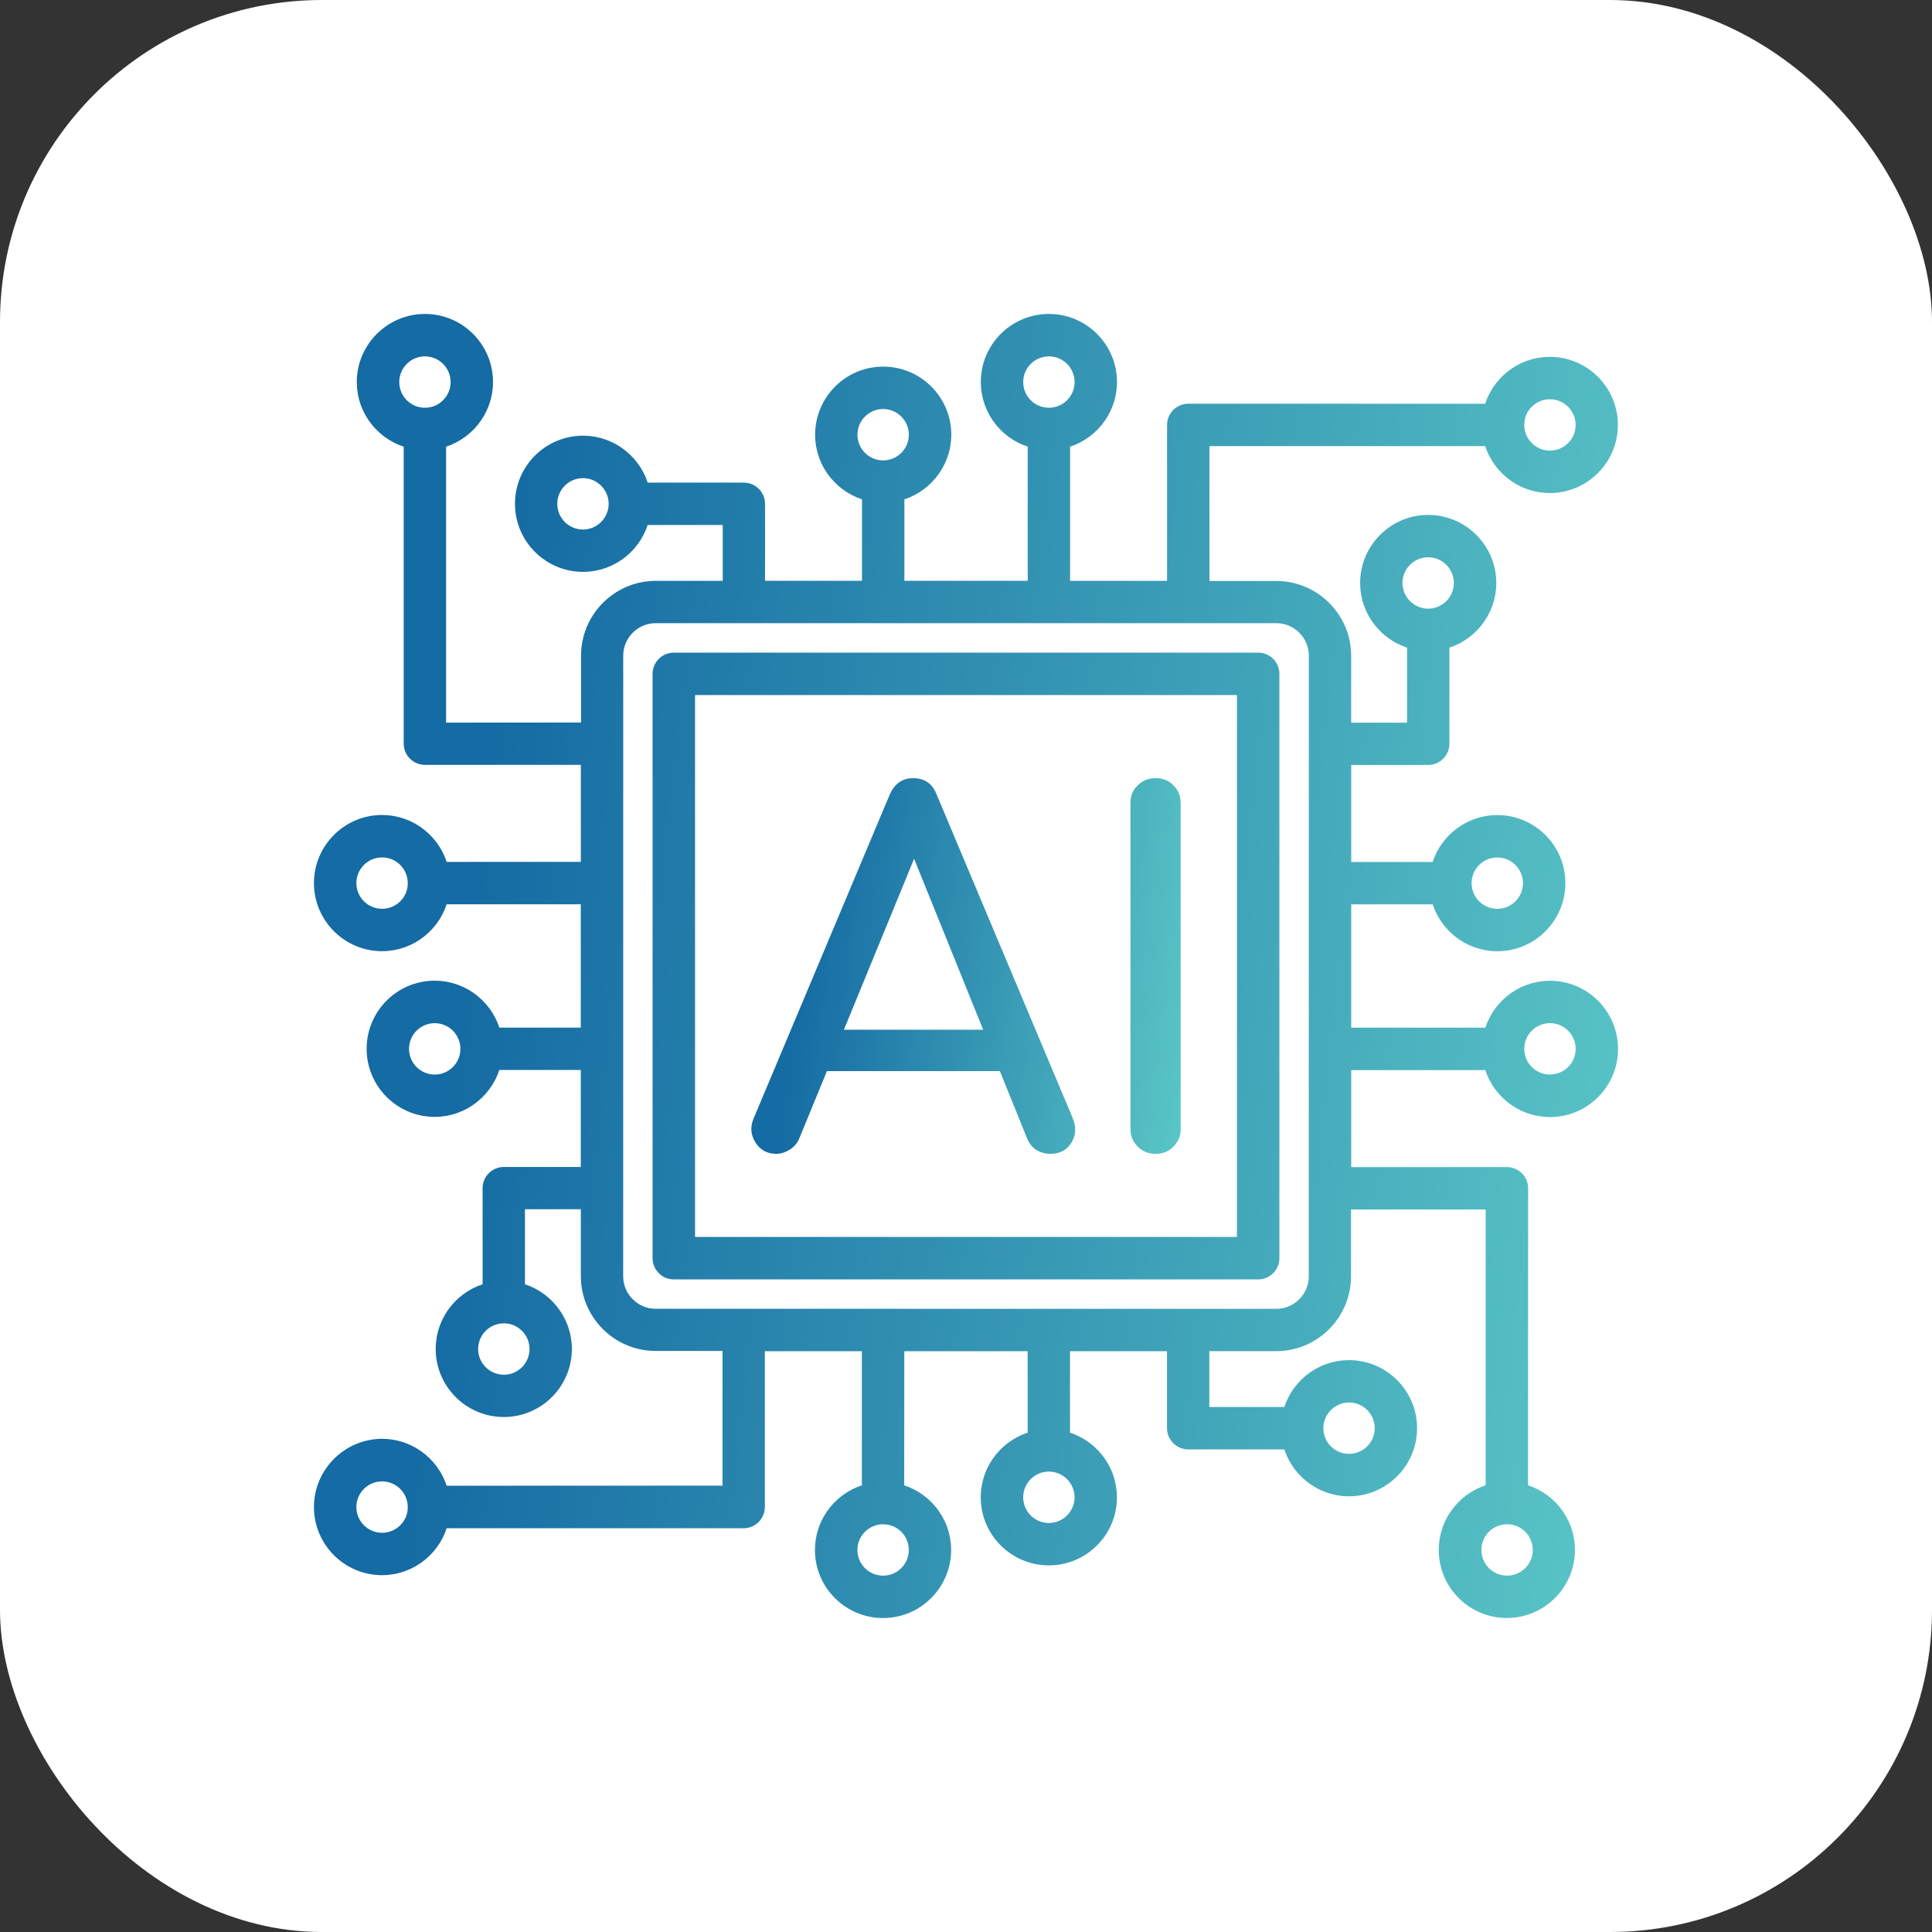
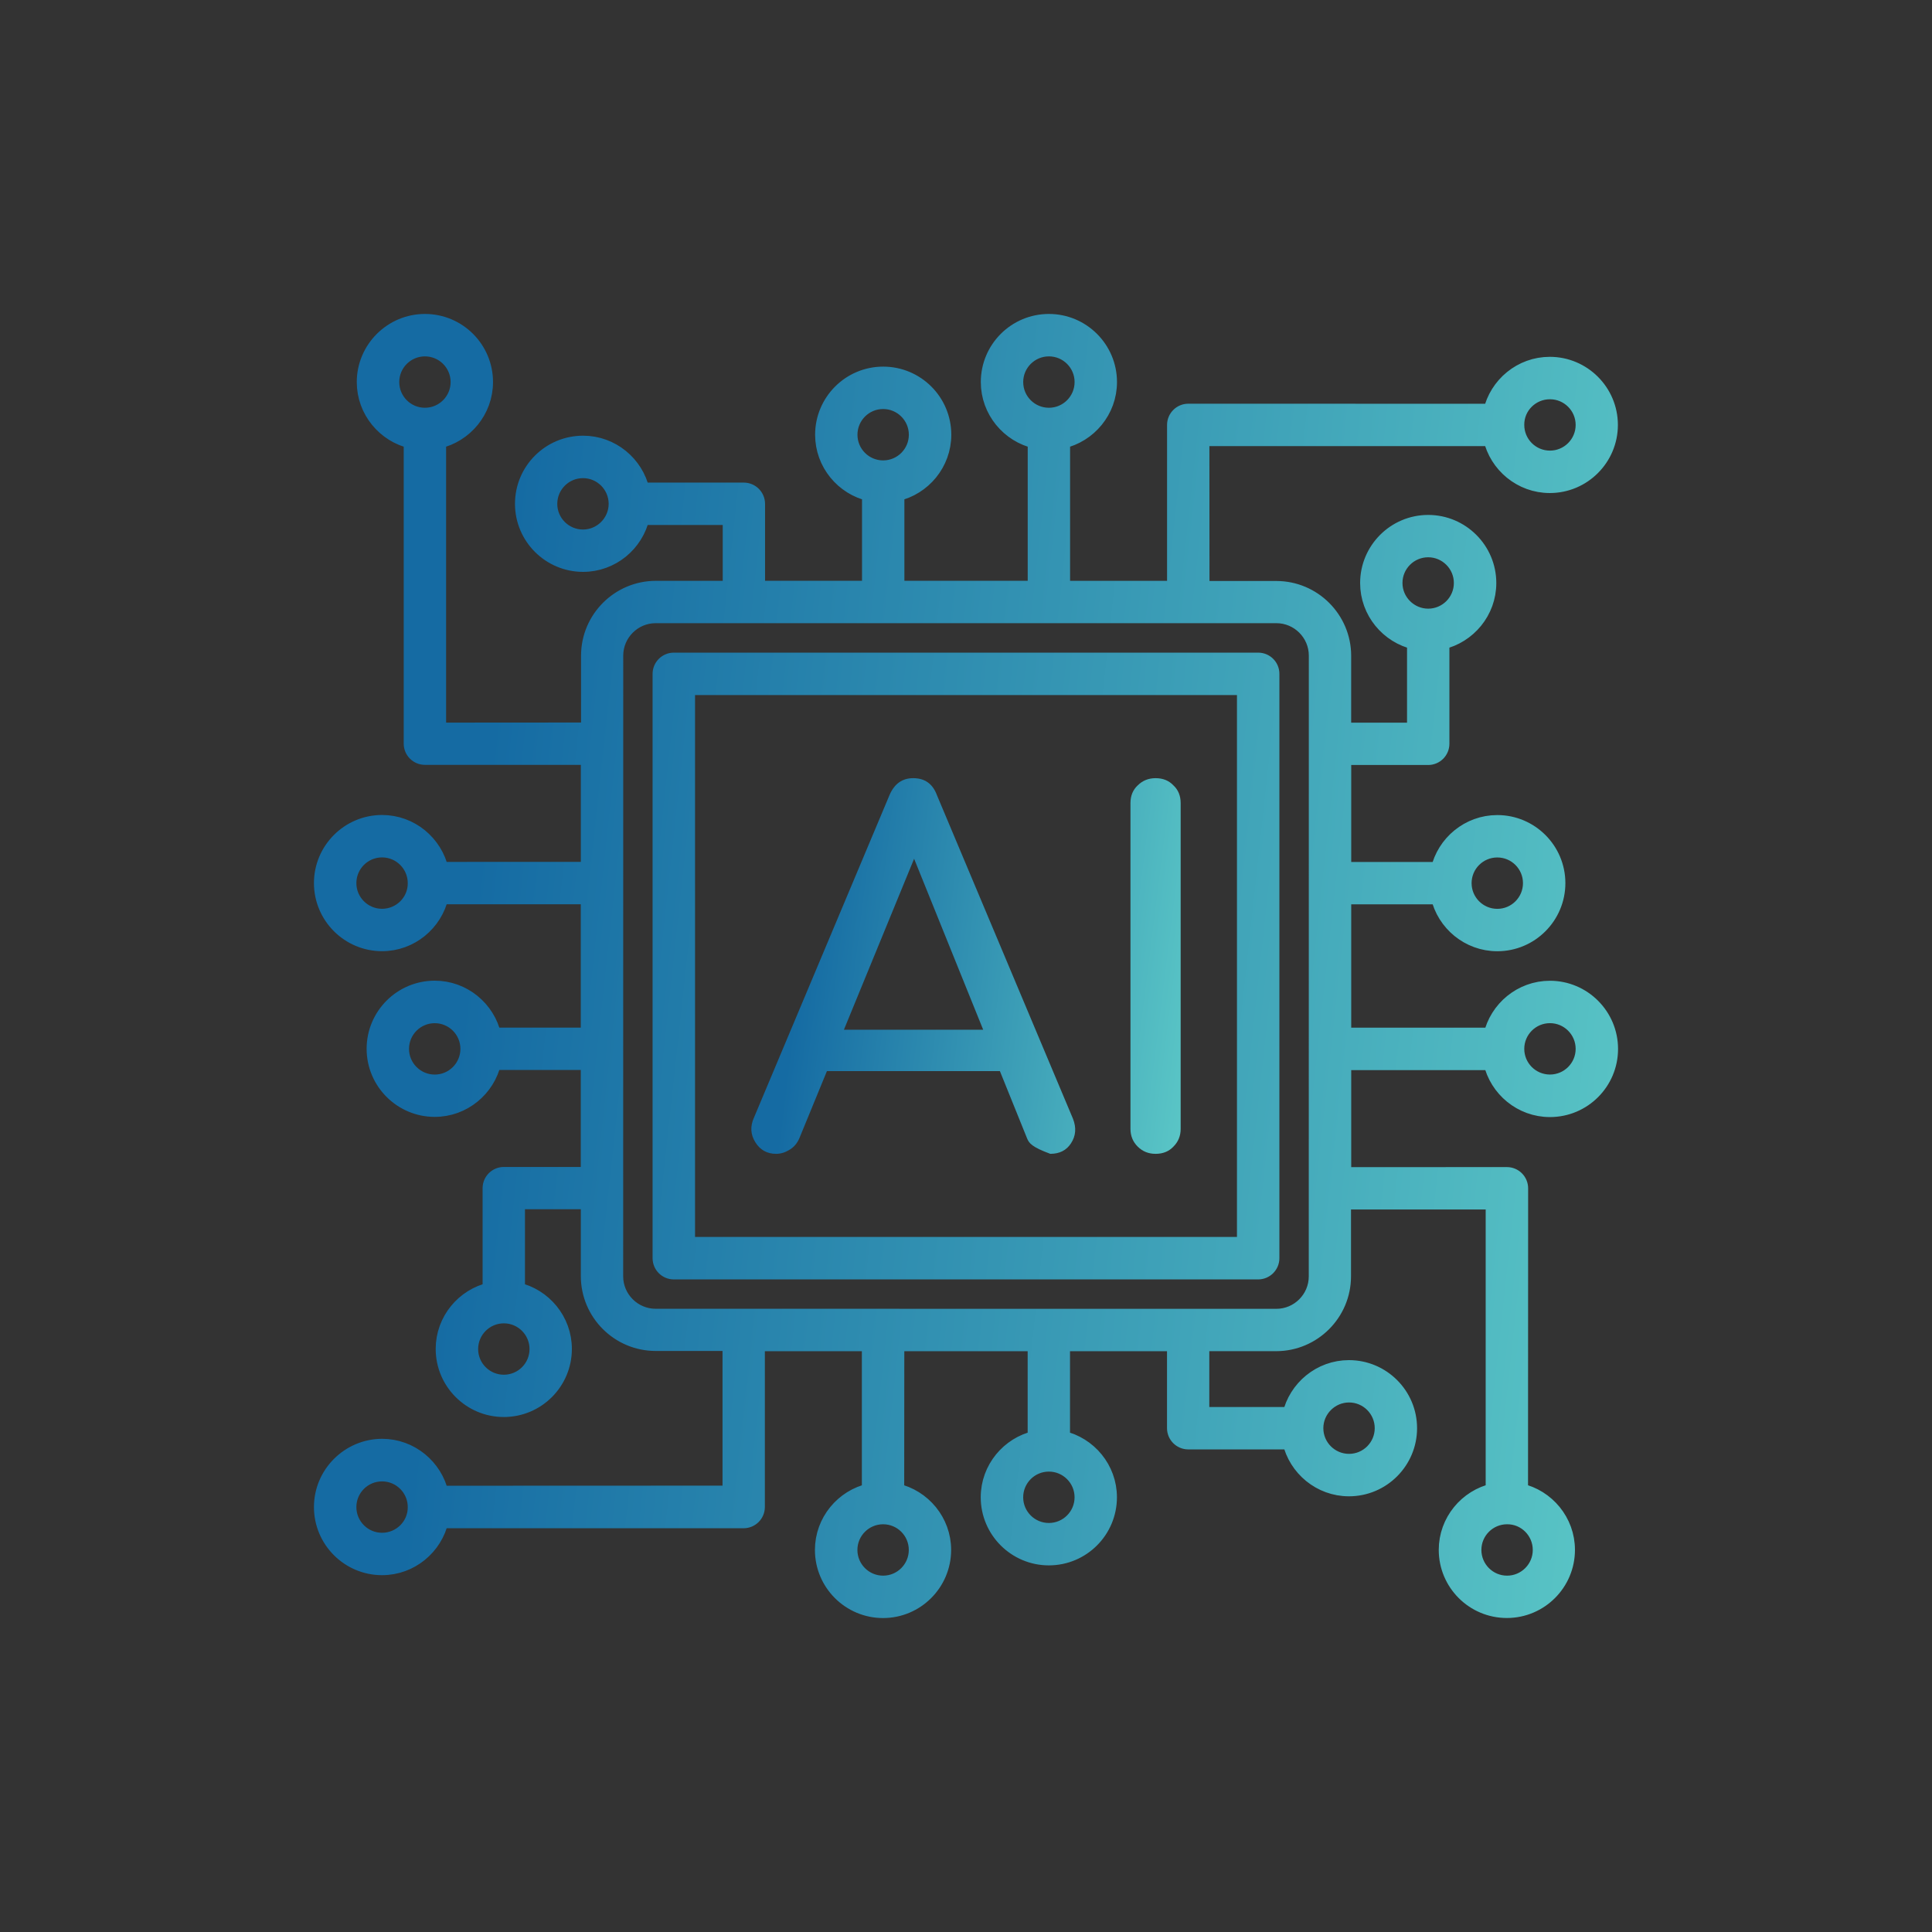
<svg xmlns="http://www.w3.org/2000/svg" width="72" height="72" viewBox="0 0 72 72" fill="none">
  <rect x="0" y="0" width="72" height="72" fill="#333333" stroke="none" />
-   <rect width="72" height="72" rx="12" fill="white" />
  <mask id="path-2-outside-1_10543_3382" maskUnits="userSpaceOnUse" x="11" y="11" width="50" height="50" fill="black">
    <rect fill="white" x="11" y="11" width="50" height="50" />
-     <path d="M57.762 36.85C56.698 36.85 55.806 37.602 55.582 38.599H50.056V33.401H53.619C53.843 34.398 54.736 35.15 55.8 35.15C57.037 35.15 58.037 34.143 58.037 32.912C58.037 31.675 57.031 30.675 55.8 30.675C54.736 30.675 53.843 31.427 53.619 32.423H50.056V28.209H53.224C53.495 28.209 53.715 27.988 53.715 27.718V23.908C54.711 23.684 55.463 22.791 55.463 21.728C55.463 20.491 54.456 19.49 53.225 19.49C51.988 19.49 50.988 20.497 50.988 21.728C50.988 22.791 51.74 23.684 52.736 23.908V27.232H50.054V24.44C50.054 23.069 48.938 21.952 47.566 21.952H44.774L44.77 16.325H55.575C55.8 17.322 56.692 18.074 57.756 18.074C58.993 18.074 59.994 17.067 59.994 15.836C59.994 14.599 58.987 13.598 57.756 13.598C56.692 13.598 55.8 14.35 55.575 15.347L44.285 15.345C44.014 15.345 43.793 15.565 43.793 15.836V21.946H39.579V16.419C40.575 16.194 41.327 15.302 41.327 14.238C41.327 13.001 40.321 12 39.09 12C37.852 12 36.852 13.003 36.852 14.238C36.852 15.302 37.604 16.194 38.6 16.419V21.944H33.404V18.381C34.4 18.157 35.152 17.265 35.152 16.201C35.152 14.963 34.149 13.963 32.914 13.963C31.677 13.963 30.677 14.97 30.677 16.201C30.677 17.265 31.429 18.157 32.425 18.381V21.944H28.211V18.777C28.211 18.506 27.991 18.285 27.719 18.285H23.91C23.686 17.289 22.794 16.537 21.73 16.537C20.493 16.537 19.492 17.54 19.492 18.775C19.492 20.012 20.499 21.012 21.73 21.012C22.794 21.012 23.686 20.26 23.91 19.264H27.234V21.946H24.442C23.071 21.946 21.954 23.063 21.954 24.434V27.226L16.325 27.23V16.419C17.321 16.194 18.073 15.302 18.073 14.238C18.073 13.001 17.071 12 15.836 12C14.603 12 13.596 13.007 13.596 14.238C13.596 15.302 14.348 16.194 15.345 16.419V27.713C15.345 27.984 15.565 28.204 15.836 28.204H21.946V32.419L16.419 32.421C16.194 31.424 15.302 30.672 14.238 30.672C13.007 30.672 12 31.675 12 32.91C12 34.147 13.007 35.148 14.238 35.148C15.302 35.148 16.194 34.396 16.419 33.399H21.944V38.596H18.381C18.157 37.599 17.264 36.847 16.201 36.847C14.963 36.847 13.963 37.854 13.963 39.085C13.963 40.322 14.97 41.323 16.201 41.323C17.264 41.323 18.157 40.571 18.381 39.574H21.944V43.789H18.777C18.506 43.789 18.285 44.009 18.285 44.28V48.089C17.289 48.313 16.537 49.206 16.537 50.27C16.537 51.507 17.544 52.508 18.774 52.508C20.012 52.508 21.012 51.505 21.012 50.27C21.012 49.206 20.26 48.313 19.264 48.089V44.765H21.946V47.557C21.946 48.929 23.062 50.046 24.434 50.046H27.226V55.665L16.419 55.669C16.194 54.672 15.302 53.92 14.238 53.92C13.007 53.926 12 54.929 12 56.164C12 57.401 13.007 58.402 14.238 58.402C15.302 58.402 16.194 57.65 16.419 56.653H27.713C27.984 56.653 28.204 56.433 28.204 56.162V50.056H32.419V55.581C31.422 55.806 30.67 56.698 30.67 57.762C30.67 58.999 31.677 60 32.908 60C34.145 60 35.146 58.993 35.146 57.762C35.146 56.698 34.394 55.806 33.397 55.581L33.401 50.056H38.598V53.619C37.602 53.843 36.849 54.736 36.849 55.799C36.849 57.036 37.856 58.037 39.087 58.037C40.324 58.037 41.325 57.035 41.325 55.799C41.325 54.736 40.573 53.843 39.576 53.619V50.056H43.791V53.223C43.791 53.494 44.011 53.715 44.282 53.715H48.091C48.316 54.711 49.208 55.463 50.272 55.463C51.509 55.463 52.51 54.456 52.51 53.225C52.51 51.988 51.503 50.988 50.272 50.988C49.208 50.988 48.316 51.74 48.091 52.736H44.767V50.054H47.559C48.931 50.054 50.048 48.937 50.048 47.566V44.774H55.667V55.579C54.67 55.803 53.918 56.696 53.918 57.76C53.918 58.997 54.921 59.998 56.156 59.998C57.393 59.998 58.394 58.991 58.394 57.76C58.394 56.696 57.642 55.803 56.645 55.579L56.649 44.285C56.649 44.014 56.429 43.794 56.158 43.794L50.056 43.796V39.581H55.581C55.806 40.578 56.698 41.33 57.762 41.33C58.999 41.33 60 40.327 60 39.092C60 37.853 58.993 36.85 57.762 36.85ZM55.8 31.655C56.493 31.655 57.057 32.217 57.057 32.912C57.057 33.605 56.495 34.17 55.8 34.17C55.107 34.17 54.542 33.607 54.542 32.912C54.542 32.217 55.107 31.655 55.8 31.655ZM51.966 21.726C51.966 21.033 52.529 20.468 53.224 20.468C53.916 20.468 54.481 21.031 54.481 21.726C54.481 22.419 53.919 22.983 53.224 22.983C52.535 22.983 51.966 22.419 51.966 21.726ZM57.762 14.579C58.455 14.579 59.02 15.141 59.02 15.836C59.02 16.529 58.457 17.093 57.762 17.093C57.069 17.093 56.505 16.531 56.505 15.836C56.498 15.141 57.067 14.579 57.762 14.579ZM37.832 14.238C37.832 13.545 38.395 12.981 39.09 12.981C39.783 12.981 40.347 13.543 40.347 14.238C40.347 14.931 39.785 15.496 39.09 15.496C38.395 15.496 37.832 14.933 37.832 14.238ZM31.655 16.201C31.655 15.508 32.217 14.943 32.912 14.943C33.605 14.943 34.17 15.506 34.17 16.201C34.17 16.894 33.607 17.458 32.912 17.458C32.217 17.458 31.655 16.894 31.655 16.201ZM21.726 20.034C21.033 20.034 20.468 19.472 20.468 18.777C20.468 18.084 21.031 17.519 21.726 17.519C22.419 17.519 22.983 18.082 22.983 18.777C22.983 19.466 22.419 20.034 21.726 20.034ZM14.579 14.238C14.579 13.545 15.141 12.981 15.836 12.981C16.529 12.981 17.093 13.543 17.093 14.238C17.093 14.931 16.531 15.496 15.836 15.496C15.141 15.496 14.579 14.933 14.579 14.238ZM14.238 34.168C13.545 34.168 12.981 33.606 12.981 32.911C12.981 32.218 13.543 31.653 14.238 31.653C14.931 31.653 15.496 32.216 15.496 32.911C15.502 33.606 14.933 34.168 14.238 34.168ZM16.201 40.346C15.508 40.346 14.943 39.783 14.943 39.088C14.943 38.395 15.506 37.831 16.201 37.831C16.894 37.831 17.458 38.393 17.458 39.088C17.458 39.783 16.894 40.346 16.201 40.346ZM20.034 50.275C20.034 50.968 19.472 51.532 18.777 51.532C18.084 51.532 17.519 50.97 17.519 50.275C17.519 49.582 18.082 49.017 18.777 49.017C19.472 49.017 20.034 49.582 20.034 50.275ZM14.238 57.422C13.545 57.422 12.981 56.859 12.981 56.164C12.981 55.471 13.543 54.907 14.238 54.907C14.931 54.907 15.496 55.469 15.496 56.164C15.502 56.859 14.933 57.422 14.238 57.422ZM34.168 57.762C34.168 58.455 33.606 59.02 32.911 59.02C32.218 59.02 31.653 58.457 31.653 57.762C31.653 57.069 32.216 56.505 32.911 56.505C33.606 56.505 34.168 57.067 34.168 57.762ZM40.346 55.8C40.346 56.493 39.783 57.057 39.088 57.057C38.395 57.057 37.831 56.495 37.831 55.8C37.831 55.107 38.393 54.542 39.088 54.542C39.783 54.542 40.346 55.107 40.346 55.8ZM50.275 51.966C50.968 51.966 51.532 52.529 51.532 53.224C51.532 53.916 50.97 54.481 50.275 54.481C49.582 54.481 49.017 53.919 49.017 53.224C49.017 52.535 49.582 51.966 50.275 51.966ZM49.074 47.568C49.074 48.398 48.396 49.076 47.566 49.076L24.432 49.074C23.603 49.074 22.924 48.395 22.924 47.566L22.926 24.432C22.926 23.603 23.605 22.924 24.434 22.924H47.568C48.398 22.924 49.076 23.603 49.076 24.432L49.074 47.568ZM57.422 57.762C57.422 58.455 56.859 59.02 56.164 59.02C55.472 59.02 54.907 58.457 54.907 57.762C54.907 57.069 55.469 56.505 56.164 56.505C56.859 56.499 57.422 57.067 57.422 57.762ZM57.762 40.345C57.069 40.345 56.505 39.783 56.505 39.088C56.505 38.395 57.067 37.83 57.762 37.83C58.455 37.83 59.02 38.393 59.02 39.088C59.02 39.783 58.455 40.345 57.762 40.345ZM46.889 24.622H25.111C24.84 24.622 24.62 24.842 24.62 25.113V46.889C24.62 47.16 24.84 47.38 25.111 47.38H46.887C47.158 47.38 47.379 47.16 47.379 46.889V25.111C47.379 24.84 47.16 24.622 46.889 24.622ZM46.398 46.398H25.602V25.602H46.398V46.398Z" />
  </mask>
  <path d="M57.762 36.85C56.698 36.85 55.806 37.602 55.582 38.599H50.056V33.401H53.619C53.843 34.398 54.736 35.15 55.8 35.15C57.037 35.15 58.037 34.143 58.037 32.912C58.037 31.675 57.031 30.675 55.8 30.675C54.736 30.675 53.843 31.427 53.619 32.423H50.056V28.209H53.224C53.495 28.209 53.715 27.988 53.715 27.718V23.908C54.711 23.684 55.463 22.791 55.463 21.728C55.463 20.491 54.456 19.49 53.225 19.49C51.988 19.49 50.988 20.497 50.988 21.728C50.988 22.791 51.74 23.684 52.736 23.908V27.232H50.054V24.44C50.054 23.069 48.938 21.952 47.566 21.952H44.774L44.77 16.325H55.575C55.8 17.322 56.692 18.074 57.756 18.074C58.993 18.074 59.994 17.067 59.994 15.836C59.994 14.599 58.987 13.598 57.756 13.598C56.692 13.598 55.8 14.35 55.575 15.347L44.285 15.345C44.014 15.345 43.793 15.565 43.793 15.836V21.946H39.579V16.419C40.575 16.194 41.327 15.302 41.327 14.238C41.327 13.001 40.321 12 39.09 12C37.852 12 36.852 13.003 36.852 14.238C36.852 15.302 37.604 16.194 38.6 16.419V21.944H33.404V18.381C34.4 18.157 35.152 17.265 35.152 16.201C35.152 14.963 34.149 13.963 32.914 13.963C31.677 13.963 30.677 14.97 30.677 16.201C30.677 17.265 31.429 18.157 32.425 18.381V21.944H28.211V18.777C28.211 18.506 27.991 18.285 27.719 18.285H23.91C23.686 17.289 22.794 16.537 21.73 16.537C20.493 16.537 19.492 17.54 19.492 18.775C19.492 20.012 20.499 21.012 21.73 21.012C22.794 21.012 23.686 20.26 23.91 19.264H27.234V21.946H24.442C23.071 21.946 21.954 23.063 21.954 24.434V27.226L16.325 27.23V16.419C17.321 16.194 18.073 15.302 18.073 14.238C18.073 13.001 17.071 12 15.836 12C14.603 12 13.596 13.007 13.596 14.238C13.596 15.302 14.348 16.194 15.345 16.419V27.713C15.345 27.984 15.565 28.204 15.836 28.204H21.946V32.419L16.419 32.421C16.194 31.424 15.302 30.672 14.238 30.672C13.007 30.672 12 31.675 12 32.91C12 34.147 13.007 35.148 14.238 35.148C15.302 35.148 16.194 34.396 16.419 33.399H21.944V38.596H18.381C18.157 37.599 17.264 36.847 16.201 36.847C14.963 36.847 13.963 37.854 13.963 39.085C13.963 40.322 14.97 41.323 16.201 41.323C17.264 41.323 18.157 40.571 18.381 39.574H21.944V43.789H18.777C18.506 43.789 18.285 44.009 18.285 44.28V48.089C17.289 48.313 16.537 49.206 16.537 50.27C16.537 51.507 17.544 52.508 18.774 52.508C20.012 52.508 21.012 51.505 21.012 50.27C21.012 49.206 20.26 48.313 19.264 48.089V44.765H21.946V47.557C21.946 48.929 23.062 50.046 24.434 50.046H27.226V55.665L16.419 55.669C16.194 54.672 15.302 53.92 14.238 53.92C13.007 53.926 12 54.929 12 56.164C12 57.401 13.007 58.402 14.238 58.402C15.302 58.402 16.194 57.65 16.419 56.653H27.713C27.984 56.653 28.204 56.433 28.204 56.162V50.056H32.419V55.581C31.422 55.806 30.67 56.698 30.67 57.762C30.67 58.999 31.677 60 32.908 60C34.145 60 35.146 58.993 35.146 57.762C35.146 56.698 34.394 55.806 33.397 55.581L33.401 50.056H38.598V53.619C37.602 53.843 36.849 54.736 36.849 55.799C36.849 57.036 37.856 58.037 39.087 58.037C40.324 58.037 41.325 57.035 41.325 55.799C41.325 54.736 40.573 53.843 39.576 53.619V50.056H43.791V53.223C43.791 53.494 44.011 53.715 44.282 53.715H48.091C48.316 54.711 49.208 55.463 50.272 55.463C51.509 55.463 52.51 54.456 52.51 53.225C52.51 51.988 51.503 50.988 50.272 50.988C49.208 50.988 48.316 51.74 48.091 52.736H44.767V50.054H47.559C48.931 50.054 50.048 48.937 50.048 47.566V44.774H55.667V55.579C54.67 55.803 53.918 56.696 53.918 57.76C53.918 58.997 54.921 59.998 56.156 59.998C57.393 59.998 58.394 58.991 58.394 57.76C58.394 56.696 57.642 55.803 56.645 55.579L56.649 44.285C56.649 44.014 56.429 43.794 56.158 43.794L50.056 43.796V39.581H55.581C55.806 40.578 56.698 41.33 57.762 41.33C58.999 41.33 60 40.327 60 39.092C60 37.853 58.993 36.85 57.762 36.85ZM55.8 31.655C56.493 31.655 57.057 32.217 57.057 32.912C57.057 33.605 56.495 34.17 55.8 34.17C55.107 34.17 54.542 33.607 54.542 32.912C54.542 32.217 55.107 31.655 55.8 31.655ZM51.966 21.726C51.966 21.033 52.529 20.468 53.224 20.468C53.916 20.468 54.481 21.031 54.481 21.726C54.481 22.419 53.919 22.983 53.224 22.983C52.535 22.983 51.966 22.419 51.966 21.726ZM57.762 14.579C58.455 14.579 59.02 15.141 59.02 15.836C59.02 16.529 58.457 17.093 57.762 17.093C57.069 17.093 56.505 16.531 56.505 15.836C56.498 15.141 57.067 14.579 57.762 14.579ZM37.832 14.238C37.832 13.545 38.395 12.981 39.09 12.981C39.783 12.981 40.347 13.543 40.347 14.238C40.347 14.931 39.785 15.496 39.09 15.496C38.395 15.496 37.832 14.933 37.832 14.238ZM31.655 16.201C31.655 15.508 32.217 14.943 32.912 14.943C33.605 14.943 34.17 15.506 34.17 16.201C34.17 16.894 33.607 17.458 32.912 17.458C32.217 17.458 31.655 16.894 31.655 16.201ZM21.726 20.034C21.033 20.034 20.468 19.472 20.468 18.777C20.468 18.084 21.031 17.519 21.726 17.519C22.419 17.519 22.983 18.082 22.983 18.777C22.983 19.466 22.419 20.034 21.726 20.034ZM14.579 14.238C14.579 13.545 15.141 12.981 15.836 12.981C16.529 12.981 17.093 13.543 17.093 14.238C17.093 14.931 16.531 15.496 15.836 15.496C15.141 15.496 14.579 14.933 14.579 14.238ZM14.238 34.168C13.545 34.168 12.981 33.606 12.981 32.911C12.981 32.218 13.543 31.653 14.238 31.653C14.931 31.653 15.496 32.216 15.496 32.911C15.502 33.606 14.933 34.168 14.238 34.168ZM16.201 40.346C15.508 40.346 14.943 39.783 14.943 39.088C14.943 38.395 15.506 37.831 16.201 37.831C16.894 37.831 17.458 38.393 17.458 39.088C17.458 39.783 16.894 40.346 16.201 40.346ZM20.034 50.275C20.034 50.968 19.472 51.532 18.777 51.532C18.084 51.532 17.519 50.97 17.519 50.275C17.519 49.582 18.082 49.017 18.777 49.017C19.472 49.017 20.034 49.582 20.034 50.275ZM14.238 57.422C13.545 57.422 12.981 56.859 12.981 56.164C12.981 55.471 13.543 54.907 14.238 54.907C14.931 54.907 15.496 55.469 15.496 56.164C15.502 56.859 14.933 57.422 14.238 57.422ZM34.168 57.762C34.168 58.455 33.606 59.02 32.911 59.02C32.218 59.02 31.653 58.457 31.653 57.762C31.653 57.069 32.216 56.505 32.911 56.505C33.606 56.505 34.168 57.067 34.168 57.762ZM40.346 55.8C40.346 56.493 39.783 57.057 39.088 57.057C38.395 57.057 37.831 56.495 37.831 55.8C37.831 55.107 38.393 54.542 39.088 54.542C39.783 54.542 40.346 55.107 40.346 55.8ZM50.275 51.966C50.968 51.966 51.532 52.529 51.532 53.224C51.532 53.916 50.97 54.481 50.275 54.481C49.582 54.481 49.017 53.919 49.017 53.224C49.017 52.535 49.582 51.966 50.275 51.966ZM49.074 47.568C49.074 48.398 48.396 49.076 47.566 49.076L24.432 49.074C23.603 49.074 22.924 48.395 22.924 47.566L22.926 24.432C22.926 23.603 23.605 22.924 24.434 22.924H47.568C48.398 22.924 49.076 23.603 49.076 24.432L49.074 47.568ZM57.422 57.762C57.422 58.455 56.859 59.02 56.164 59.02C55.472 59.02 54.907 58.457 54.907 57.762C54.907 57.069 55.469 56.505 56.164 56.505C56.859 56.499 57.422 57.067 57.422 57.762ZM57.762 40.345C57.069 40.345 56.505 39.783 56.505 39.088C56.505 38.395 57.067 37.83 57.762 37.83C58.455 37.83 59.02 38.393 59.02 39.088C59.02 39.783 58.455 40.345 57.762 40.345ZM46.889 24.622H25.111C24.84 24.622 24.62 24.842 24.62 25.113V46.889C24.62 47.16 24.84 47.38 25.111 47.38H46.887C47.158 47.38 47.379 47.16 47.379 46.889V25.111C47.379 24.84 47.16 24.622 46.889 24.622ZM46.398 46.398H25.602V25.602H46.398V46.398Z" fill="url(#paint0_linear_10543_3382)" />
  <path d="M57.762 36.85C56.698 36.85 55.806 37.602 55.582 38.599H50.056V33.401H53.619C53.843 34.398 54.736 35.15 55.8 35.15C57.037 35.15 58.037 34.143 58.037 32.912C58.037 31.675 57.031 30.675 55.8 30.675C54.736 30.675 53.843 31.427 53.619 32.423H50.056V28.209H53.224C53.495 28.209 53.715 27.988 53.715 27.718V23.908C54.711 23.684 55.463 22.791 55.463 21.728C55.463 20.491 54.456 19.49 53.225 19.49C51.988 19.49 50.988 20.497 50.988 21.728C50.988 22.791 51.74 23.684 52.736 23.908V27.232H50.054V24.44C50.054 23.069 48.938 21.952 47.566 21.952H44.774L44.77 16.325H55.575C55.8 17.322 56.692 18.074 57.756 18.074C58.993 18.074 59.994 17.067 59.994 15.836C59.994 14.599 58.987 13.598 57.756 13.598C56.692 13.598 55.8 14.35 55.575 15.347L44.285 15.345C44.014 15.345 43.793 15.565 43.793 15.836V21.946H39.579V16.419C40.575 16.194 41.327 15.302 41.327 14.238C41.327 13.001 40.321 12 39.09 12C37.852 12 36.852 13.003 36.852 14.238C36.852 15.302 37.604 16.194 38.6 16.419V21.944H33.404V18.381C34.4 18.157 35.152 17.265 35.152 16.201C35.152 14.963 34.149 13.963 32.914 13.963C31.677 13.963 30.677 14.97 30.677 16.201C30.677 17.265 31.429 18.157 32.425 18.381V21.944H28.211V18.777C28.211 18.506 27.991 18.285 27.719 18.285H23.91C23.686 17.289 22.794 16.537 21.73 16.537C20.493 16.537 19.492 17.54 19.492 18.775C19.492 20.012 20.499 21.012 21.73 21.012C22.794 21.012 23.686 20.26 23.91 19.264H27.234V21.946H24.442C23.071 21.946 21.954 23.063 21.954 24.434V27.226L16.325 27.23V16.419C17.321 16.194 18.073 15.302 18.073 14.238C18.073 13.001 17.071 12 15.836 12C14.603 12 13.596 13.007 13.596 14.238C13.596 15.302 14.348 16.194 15.345 16.419V27.713C15.345 27.984 15.565 28.204 15.836 28.204H21.946V32.419L16.419 32.421C16.194 31.424 15.302 30.672 14.238 30.672C13.007 30.672 12 31.675 12 32.91C12 34.147 13.007 35.148 14.238 35.148C15.302 35.148 16.194 34.396 16.419 33.399H21.944V38.596H18.381C18.157 37.599 17.264 36.847 16.201 36.847C14.963 36.847 13.963 37.854 13.963 39.085C13.963 40.322 14.97 41.323 16.201 41.323C17.264 41.323 18.157 40.571 18.381 39.574H21.944V43.789H18.777C18.506 43.789 18.285 44.009 18.285 44.28V48.089C17.289 48.313 16.537 49.206 16.537 50.27C16.537 51.507 17.544 52.508 18.774 52.508C20.012 52.508 21.012 51.505 21.012 50.27C21.012 49.206 20.26 48.313 19.264 48.089V44.765H21.946V47.557C21.946 48.929 23.062 50.046 24.434 50.046H27.226V55.665L16.419 55.669C16.194 54.672 15.302 53.92 14.238 53.92C13.007 53.926 12 54.929 12 56.164C12 57.401 13.007 58.402 14.238 58.402C15.302 58.402 16.194 57.65 16.419 56.653H27.713C27.984 56.653 28.204 56.433 28.204 56.162V50.056H32.419V55.581C31.422 55.806 30.67 56.698 30.67 57.762C30.67 58.999 31.677 60 32.908 60C34.145 60 35.146 58.993 35.146 57.762C35.146 56.698 34.394 55.806 33.397 55.581L33.401 50.056H38.598V53.619C37.602 53.843 36.849 54.736 36.849 55.799C36.849 57.036 37.856 58.037 39.087 58.037C40.324 58.037 41.325 57.035 41.325 55.799C41.325 54.736 40.573 53.843 39.576 53.619V50.056H43.791V53.223C43.791 53.494 44.011 53.715 44.282 53.715H48.091C48.316 54.711 49.208 55.463 50.272 55.463C51.509 55.463 52.51 54.456 52.51 53.225C52.51 51.988 51.503 50.988 50.272 50.988C49.208 50.988 48.316 51.74 48.091 52.736H44.767V50.054H47.559C48.931 50.054 50.048 48.937 50.048 47.566V44.774H55.667V55.579C54.67 55.803 53.918 56.696 53.918 57.76C53.918 58.997 54.921 59.998 56.156 59.998C57.393 59.998 58.394 58.991 58.394 57.76C58.394 56.696 57.642 55.803 56.645 55.579L56.649 44.285C56.649 44.014 56.429 43.794 56.158 43.794L50.056 43.796V39.581H55.581C55.806 40.578 56.698 41.33 57.762 41.33C58.999 41.33 60 40.327 60 39.092C60 37.853 58.993 36.85 57.762 36.85ZM55.8 31.655C56.493 31.655 57.057 32.217 57.057 32.912C57.057 33.605 56.495 34.17 55.8 34.17C55.107 34.17 54.542 33.607 54.542 32.912C54.542 32.217 55.107 31.655 55.8 31.655ZM51.966 21.726C51.966 21.033 52.529 20.468 53.224 20.468C53.916 20.468 54.481 21.031 54.481 21.726C54.481 22.419 53.919 22.983 53.224 22.983C52.535 22.983 51.966 22.419 51.966 21.726ZM57.762 14.579C58.455 14.579 59.02 15.141 59.02 15.836C59.02 16.529 58.457 17.093 57.762 17.093C57.069 17.093 56.505 16.531 56.505 15.836C56.498 15.141 57.067 14.579 57.762 14.579ZM37.832 14.238C37.832 13.545 38.395 12.981 39.09 12.981C39.783 12.981 40.347 13.543 40.347 14.238C40.347 14.931 39.785 15.496 39.09 15.496C38.395 15.496 37.832 14.933 37.832 14.238ZM31.655 16.201C31.655 15.508 32.217 14.943 32.912 14.943C33.605 14.943 34.17 15.506 34.17 16.201C34.17 16.894 33.607 17.458 32.912 17.458C32.217 17.458 31.655 16.894 31.655 16.201ZM21.726 20.034C21.033 20.034 20.468 19.472 20.468 18.777C20.468 18.084 21.031 17.519 21.726 17.519C22.419 17.519 22.983 18.082 22.983 18.777C22.983 19.466 22.419 20.034 21.726 20.034ZM14.579 14.238C14.579 13.545 15.141 12.981 15.836 12.981C16.529 12.981 17.093 13.543 17.093 14.238C17.093 14.931 16.531 15.496 15.836 15.496C15.141 15.496 14.579 14.933 14.579 14.238ZM14.238 34.168C13.545 34.168 12.981 33.606 12.981 32.911C12.981 32.218 13.543 31.653 14.238 31.653C14.931 31.653 15.496 32.216 15.496 32.911C15.502 33.606 14.933 34.168 14.238 34.168ZM16.201 40.346C15.508 40.346 14.943 39.783 14.943 39.088C14.943 38.395 15.506 37.831 16.201 37.831C16.894 37.831 17.458 38.393 17.458 39.088C17.458 39.783 16.894 40.346 16.201 40.346ZM20.034 50.275C20.034 50.968 19.472 51.532 18.777 51.532C18.084 51.532 17.519 50.97 17.519 50.275C17.519 49.582 18.082 49.017 18.777 49.017C19.472 49.017 20.034 49.582 20.034 50.275ZM14.238 57.422C13.545 57.422 12.981 56.859 12.981 56.164C12.981 55.471 13.543 54.907 14.238 54.907C14.931 54.907 15.496 55.469 15.496 56.164C15.502 56.859 14.933 57.422 14.238 57.422ZM34.168 57.762C34.168 58.455 33.606 59.02 32.911 59.02C32.218 59.02 31.653 58.457 31.653 57.762C31.653 57.069 32.216 56.505 32.911 56.505C33.606 56.505 34.168 57.067 34.168 57.762ZM40.346 55.8C40.346 56.493 39.783 57.057 39.088 57.057C38.395 57.057 37.831 56.495 37.831 55.8C37.831 55.107 38.393 54.542 39.088 54.542C39.783 54.542 40.346 55.107 40.346 55.8ZM50.275 51.966C50.968 51.966 51.532 52.529 51.532 53.224C51.532 53.916 50.97 54.481 50.275 54.481C49.582 54.481 49.017 53.919 49.017 53.224C49.017 52.535 49.582 51.966 50.275 51.966ZM49.074 47.568C49.074 48.398 48.396 49.076 47.566 49.076L24.432 49.074C23.603 49.074 22.924 48.395 22.924 47.566L22.926 24.432C22.926 23.603 23.605 22.924 24.434 22.924H47.568C48.398 22.924 49.076 23.603 49.076 24.432L49.074 47.568ZM57.422 57.762C57.422 58.455 56.859 59.02 56.164 59.02C55.472 59.02 54.907 58.457 54.907 57.762C54.907 57.069 55.469 56.505 56.164 56.505C56.859 56.499 57.422 57.067 57.422 57.762ZM57.762 40.345C57.069 40.345 56.505 39.783 56.505 39.088C56.505 38.395 57.067 37.83 57.762 37.83C58.455 37.83 59.02 38.393 59.02 39.088C59.02 39.783 58.455 40.345 57.762 40.345ZM46.889 24.622H25.111C24.84 24.622 24.62 24.842 24.62 25.113V46.889C24.62 47.16 24.84 47.38 25.111 47.38H46.887C47.158 47.38 47.379 47.16 47.379 46.889V25.111C47.379 24.84 47.16 24.622 46.889 24.622ZM46.398 46.398H25.602V25.602H46.398V46.398Z" stroke="url(#paint1_linear_10543_3382)" stroke-width="0.6" mask="url(#path-2-outside-1_10543_3382)" />
-   <path d="M28.923 43C28.588 43 28.33 42.857 28.15 42.57C27.97 42.283 27.952 41.978 28.096 41.656L33.151 29.627C33.331 29.209 33.624 29 34.032 29C34.464 29 34.758 29.209 34.914 29.627L39.986 41.691C40.118 42.026 40.094 42.331 39.914 42.606C39.746 42.868 39.489 43 39.141 43C38.961 43 38.787 42.952 38.619 42.857C38.463 42.749 38.349 42.606 38.277 42.426L33.816 31.384H34.32L29.787 42.426C29.703 42.618 29.577 42.761 29.409 42.857C29.253 42.952 29.091 43 28.923 43ZM29.877 39.917L30.596 38.375H37.648L38.367 39.917H29.877Z" fill="url(#paint2_linear_10543_3382)" />
+   <path d="M28.923 43C28.588 43 28.33 42.857 28.15 42.57C27.97 42.283 27.952 41.978 28.096 41.656L33.151 29.627C33.331 29.209 33.624 29 34.032 29C34.464 29 34.758 29.209 34.914 29.627L39.986 41.691C40.118 42.026 40.094 42.331 39.914 42.606C39.746 42.868 39.489 43 39.141 43C38.463 42.749 38.349 42.606 38.277 42.426L33.816 31.384H34.32L29.787 42.426C29.703 42.618 29.577 42.761 29.409 42.857C29.253 42.952 29.091 43 28.923 43ZM29.877 39.917L30.596 38.375H37.648L38.367 39.917H29.877Z" fill="url(#paint2_linear_10543_3382)" />
  <path d="M43.065 43C42.801 43 42.579 42.91 42.399 42.731C42.219 42.552 42.129 42.331 42.129 42.068V29.932C42.129 29.657 42.219 29.436 42.399 29.269C42.579 29.09 42.801 29 43.065 29C43.34 29 43.562 29.09 43.73 29.269C43.91 29.436 44 29.657 44 29.932V42.068C44 42.331 43.91 42.552 43.73 42.731C43.562 42.91 43.34 43 43.065 43Z" fill="url(#paint3_linear_10543_3382)" />
  <defs>
    <linearGradient id="paint0_linear_10543_3382" x1="11.833" y1="13.535" x2="64.427" y2="19.249" gradientUnits="userSpaceOnUse">
      <stop offset="0.15" stop-color="#156BA3" />
      <stop offset="1" stop-color="#5AC6C6" />
    </linearGradient>
    <linearGradient id="paint1_linear_10543_3382" x1="11.833" y1="13.535" x2="64.427" y2="19.249" gradientUnits="userSpaceOnUse">
      <stop offset="0.15" stop-color="#156BA3" />
      <stop offset="1" stop-color="#5AC6C6" />
    </linearGradient>
    <linearGradient id="paint2_linear_10543_3382" x1="27.944" y1="29.448" x2="45.413" y2="31.617" gradientUnits="userSpaceOnUse">
      <stop offset="0.15" stop-color="#156BA3" />
      <stop offset="1" stop-color="#5AC6C6" />
    </linearGradient>
    <linearGradient id="paint3_linear_10543_3382" x1="27.944" y1="29.448" x2="45.413" y2="31.617" gradientUnits="userSpaceOnUse">
      <stop offset="0.15" stop-color="#156BA3" />
      <stop offset="1" stop-color="#5AC6C6" />
    </linearGradient>
  </defs>
</svg>